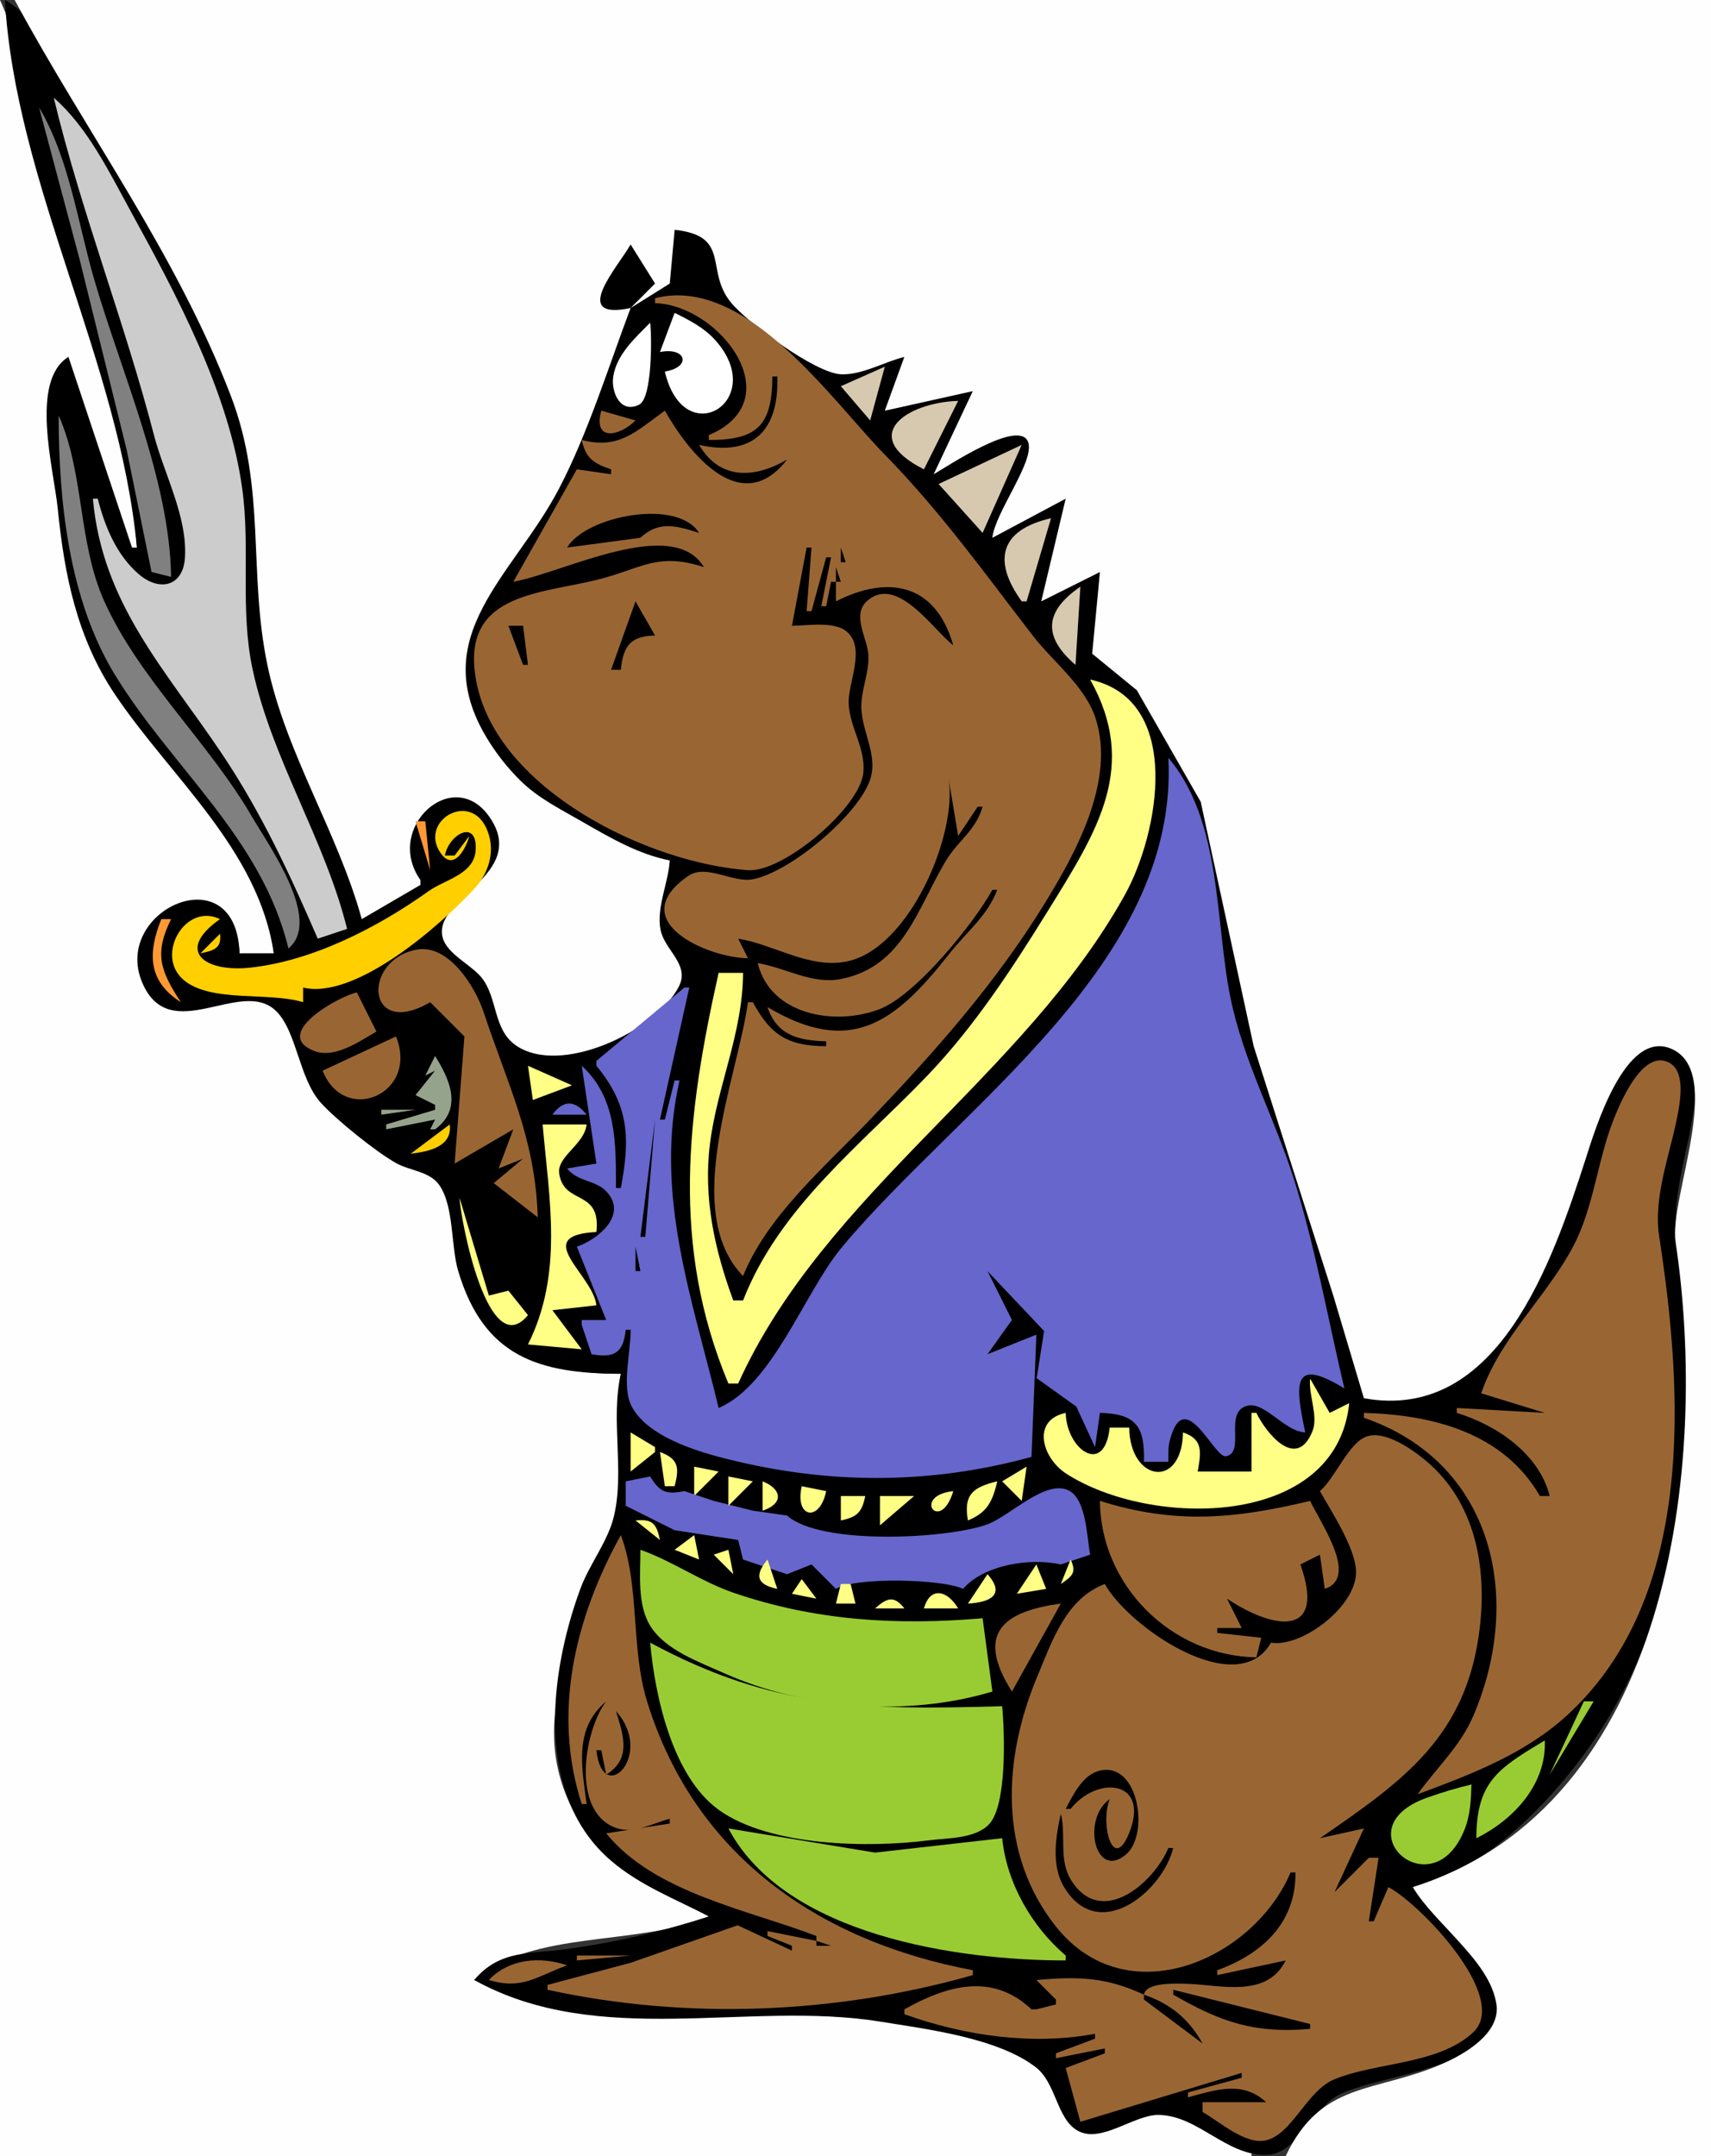
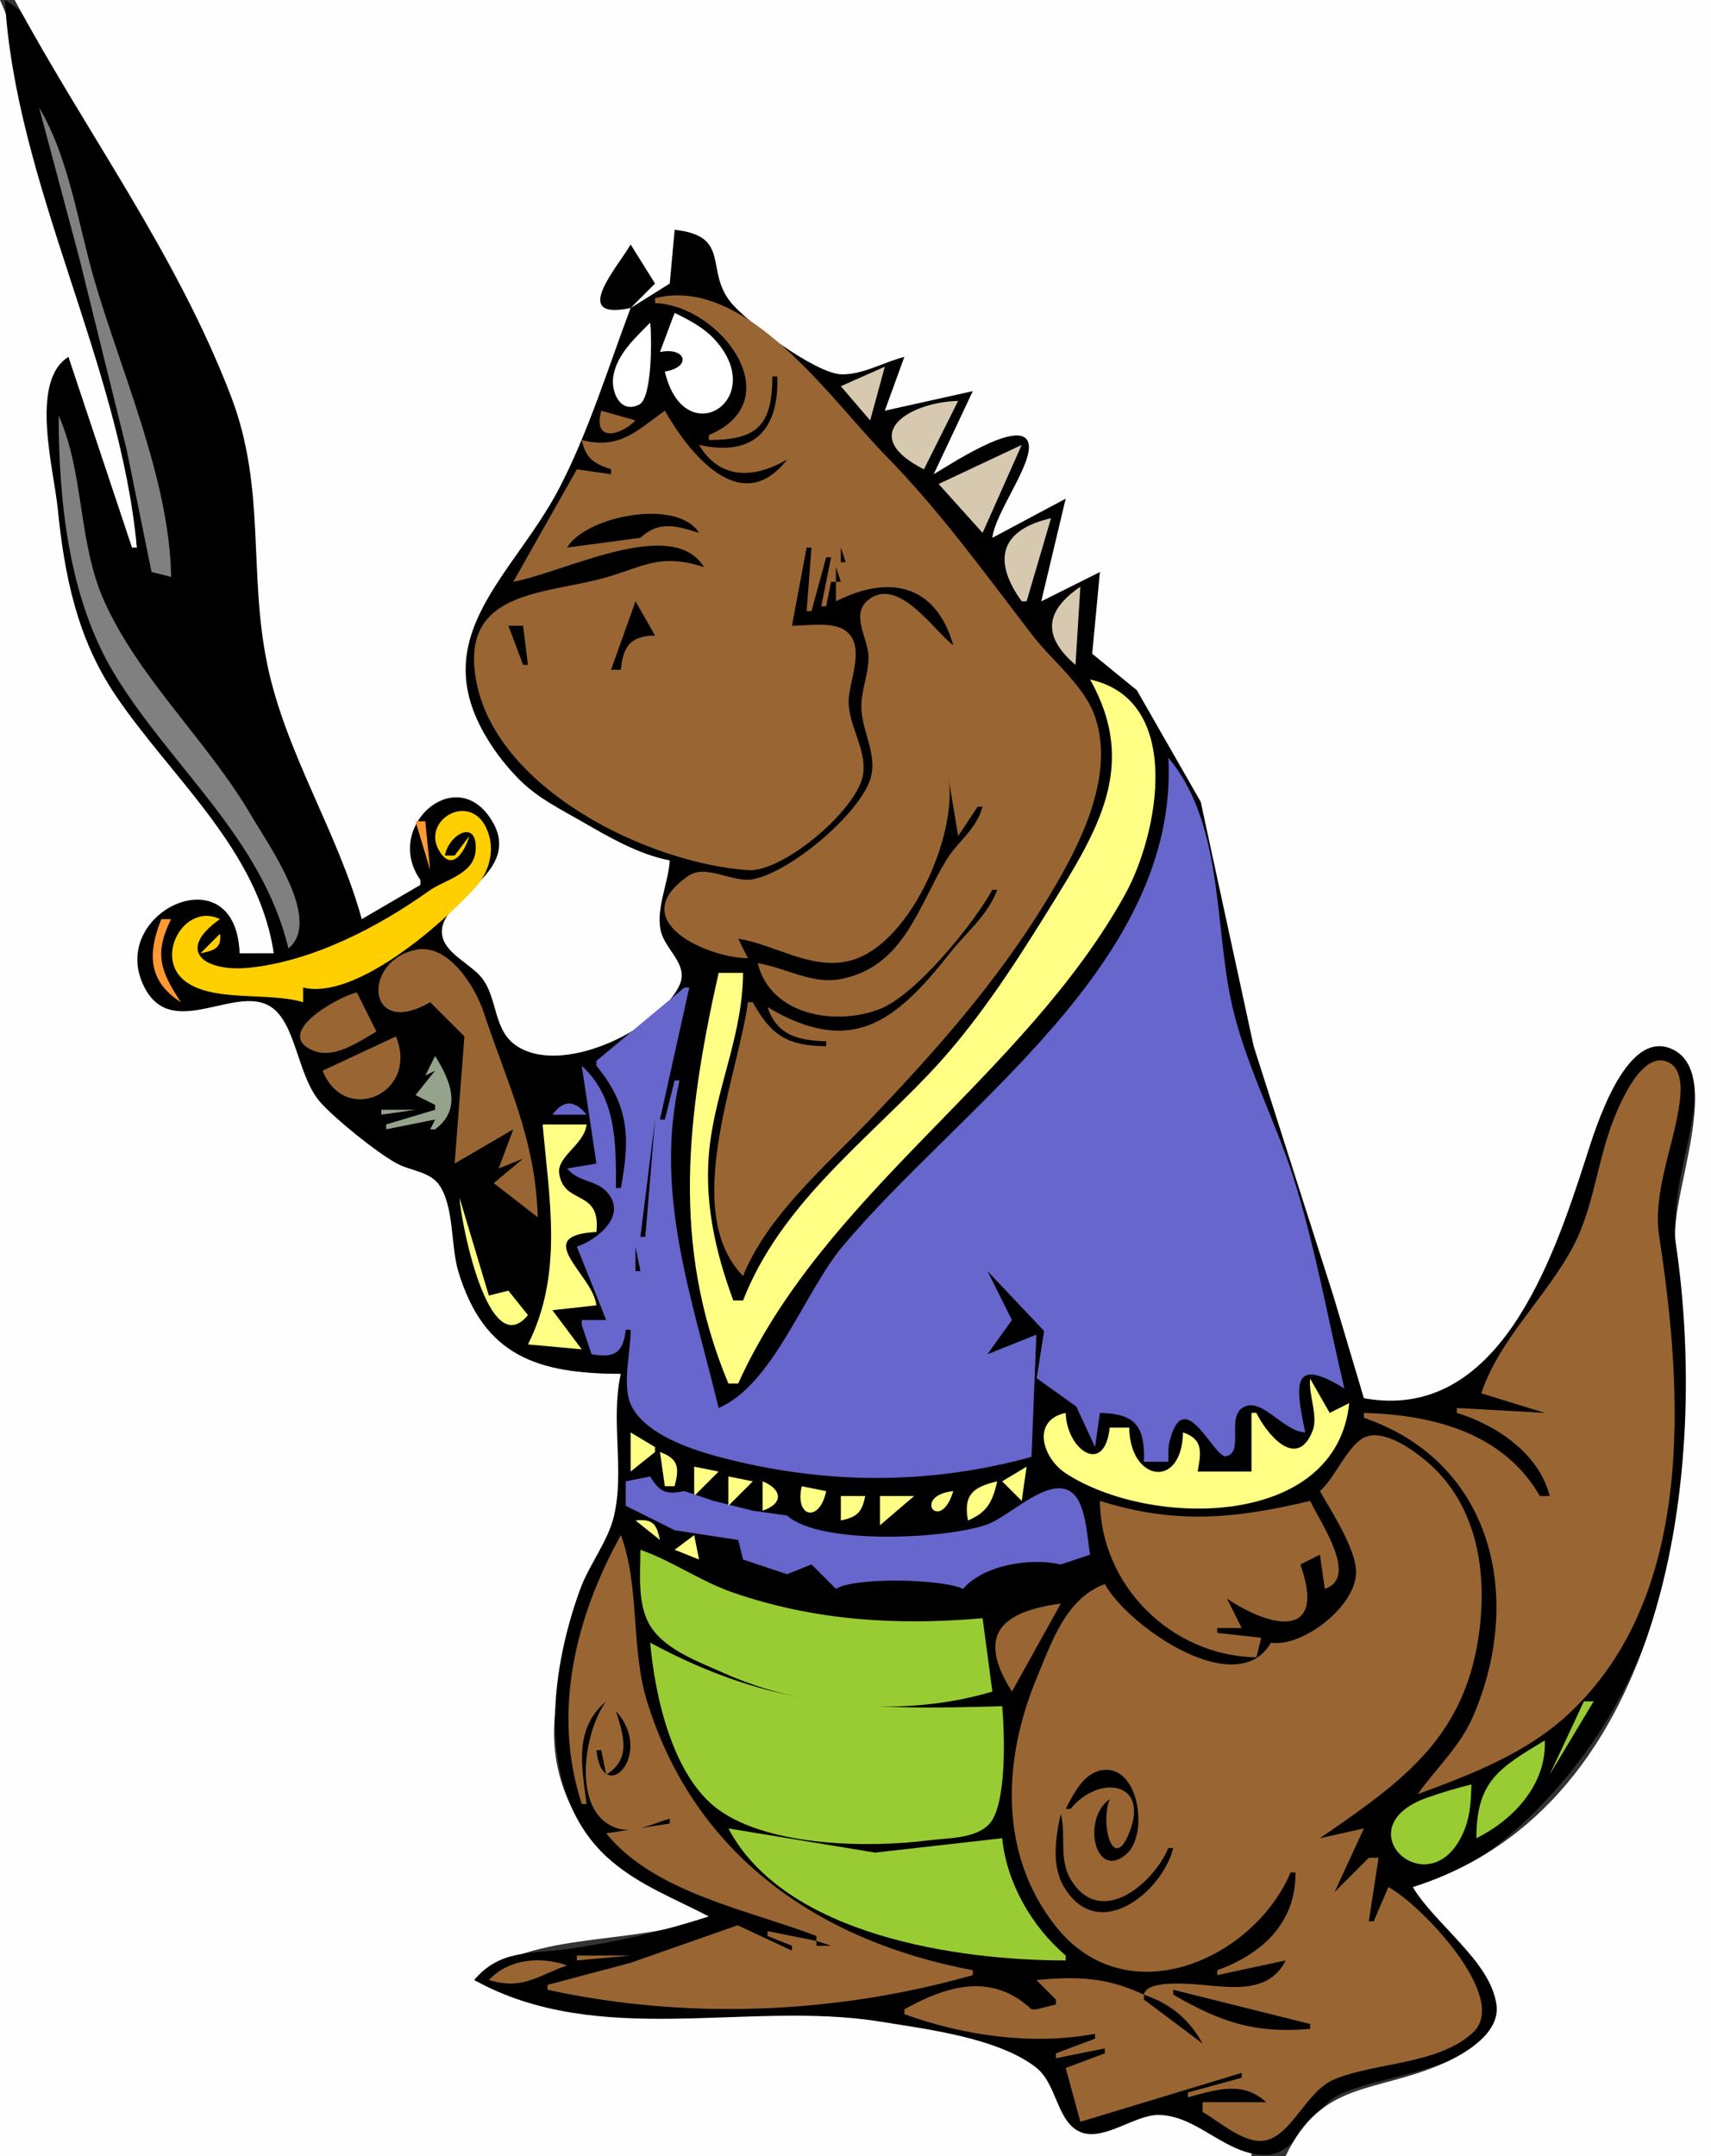
<svg xmlns="http://www.w3.org/2000/svg" width="350" height="441">
  <rect width="100%" height="100%" fill="#333333" stroke="none" />
  <path style="fill:#fefefe; stroke:none;" d="M0 0L0 441L256 441L256 440C249.916 438.095 244.444 432.908 238 432.385C232.652 431.951 226.111 437.777 221.205 435.623C216.614 433.608 216.649 426.03 212.73 422.827C205.29 416.747 189.331 414.475 180 413.293C151.827 409.725 124.438 416.369 97 405C109.054 394.584 130.29 398.21 145 392C135.722 385.35 124.162 382.533 118.045 371.804C105.696 350.143 120.976 331.2 125.618 311C127.83 301.375 125.216 290.827 127 281C109.965 280.965 98.921 276.349 93.735 259C92.284 254.145 93 245.667 89.861 241.689C87.912 239.221 83.691 239.027 81.09 237.411C76.793 234.742 69.986 229.125 66.384 225.6C61.259 220.584 61.372 211.359 57.171 206.717C50.049 198.848 34.964 214.705 29.099 199.989C23.692 186.421 47.816 175.568 49 195L56 195C54.023 173.875 35.479 158.421 24.168 141.997C15.995 130.129 13.213 117.067 11.807 103C10.921 94.14 6.635 79.621 14 73C14.759 86.036 21.033 100.536 27 112L28 112C26.655 87.269 16.739 60.735 10.001 37C6.564 24.895 5.218 11.5 0 0z" />
  <path style="fill:#000000; stroke:none;" d="M1 0C3.203 37.828 24.469 74.032 28 112L27 112L14 73C6.021 77.95 11.007 96.001 11.807 104C13.166 117.595 15.73 130.421 23.485 141.997C34.814 158.908 52.888 173.742 56 195L49 195C48.364 174.651 22.809 186.106 29.089 200.969C34.7 214.246 49.228 199.894 56.392 206.721C60.729 210.853 61.123 220.619 65.654 225.6C68.792 229.05 76.96 235.664 81.09 237.945C83.876 239.485 87.932 239.605 89.861 242.402C92.917 246.834 92.192 254.837 93.735 260C98.957 277.469 110.092 280.99 127 281C124.855 290.508 127.777 300.607 125.618 310C124.412 315.249 120.58 319.911 118.709 325C112.298 342.444 109.357 367.269 125.028 380.635C130.996 385.726 138.149 388.425 145 392C135.164 395.154 126.231 397.232 116 398.668C108.575 399.71 102.289 398.721 97 405C122.454 419.129 153.06 409.146 180 413.506C189.559 415.053 204.004 416.808 211.854 422.827C216.084 426.071 216.104 433.309 220.384 435.787C225.191 438.571 231.908 432.547 237 432.603C245.03 432.69 250.756 440.917 258.986 440.773C265.485 440.659 268.285 431.309 274.003 428.421C283.553 423.598 315.76 422.47 303.971 404C302.334 401.436 300.192 399.268 298.186 397C295.021 393.422 292.012 389.707 289 386C302.085 383.324 314.518 371.177 322.423 360.99C345.724 330.956 348.675 290.233 343.08 254C341.596 244.393 345.865 234.493 346.664 225C346.99 221.115 346.045 215.429 341.765 213.935C331.677 210.414 326.007 230.575 324.059 237C317.533 258.534 305.572 289.469 279 286L272.732 264L256.45 213L245.235 162L232.553 140.349L223.728 133.713L225 117L213 123L218 102L203 110C204.065 103.56 211.004 97.123 211.07 91.219C211.153 83.784 193.193 95.356 191 97L199 80L181 84L185 73C180.861 73.683 176.159 76.599 172 76.213C166.871 75.737 153.836 65.787 150.275 61.776C144.376 55.129 150.073 47.736 138 47L137 58L129 63L134 58L129 50C125.76 54.102 115.951 67.692 129 63C122.93 75.191 120.141 89.531 113.215 100.973C107.231 110.859 96.114 121.217 94.268 133C90.968 154.058 118.589 173.753 137 176C136.507 180.875 133.984 186.062 135.029 190.973C135.763 194.424 140.42 197.451 138.755 201.082C134.627 210.08 114.072 220.292 105.451 213.183C101.282 209.745 102.056 204.213 99.286 200.063C97.33 197.131 92.418 195.226 91.434 191.804C90.455 188.395 95.422 185.694 97.342 183.636C101.554 179.12 104.34 170.624 99.479 165.462C90.987 156.444 76.87 170.608 86 180L86 181L74 188C70.648 169.887 59.147 153.953 54.919 136C52.009 123.642 55.277 110.509 52.799 98C47.967 73.608 34.002 48.89 20.96 28C15.547 19.329 10.085 5.174 1 0z" />
  <path style="fill:#fefefe; stroke:none;" d="M3 0C17.709 27.276 36.004 51.744 47.229 81C54.477 99.892 50.746 117.045 54.693 136C58.462 154.1 69.108 170.222 74 188L86 181L86 180C78.472 169.351 92.718 156.356 100.155 167.147C108.279 178.934 88.356 183.752 90.562 191.804C91.5 195.23 96.474 197.344 98.588 200.063C101.811 204.205 100.873 210.528 105.451 213.775C114.59 220.257 134.23 210.891 138.87 201.786C141.173 197.266 135.942 194.374 135.118 190.186C134.229 185.674 136.734 180.568 137 176C130.521 174.713 124.677 171.288 119 168.017C114.601 165.481 110.096 163.273 106.443 159.664C103.824 157.077 101.514 154.148 99.611 151C86.953 130.062 104.996 117.823 114.33 99.99C120.25 88.68 124.427 75.158 129 63C116.391 65.661 126.448 54.517 129 50L134 58L129 63L137 58L138 47C149.627 48.273 144.154 55.197 149.439 61.776C152.849 66.02 166.751 76.312 172 76.557C176.291 76.758 180.873 74.024 185 73L181 84L199 80L191 97C193.505 95.591 208.63 85.396 210.333 90.483C211.651 94.42 203.536 104.801 203 110L218 102L213 123L225 117L223.416 133.713L232.553 141.188L245.614 164L256.45 214L272.732 265L279 286C306.356 290.967 317.554 258.191 324.375 237C326.253 231.164 332.369 210.603 341.765 214.474C353.054 219.124 341.401 245.071 342.747 254C349.599 299.458 341.772 369.254 289 386C293.515 393.584 304.821 401.072 306.108 409.997C306.963 415.921 299.577 420.177 295 422.166C281.159 428.181 270.35 425.565 263 441L350 441L350 0L3 0z" />
-   <path style="fill:#cccccc; stroke:none;" d="M11 20C16.572 43.236 25.477 65.806 31.497 89C33.562 96.952 38.331 105.614 37.839 113.996C37.484 120.052 32.559 121.069 28.336 117.407C23.827 113.497 21.41 107.644 20 102L19 102C20.919 123.496 33.852 137.002 45.291 154.027C53.465 166.192 59.218 178.654 65 192L71 190C66.474 171.727 55.666 155.387 51.69 137C49.029 124.701 51.253 112.319 49.557 100C46.839 80.247 36.096 60.29 26.622 43C22.303 35.118 17.856 25.949 11 20z" />
  <path style="fill:#808080; stroke:none;" d="M8 22L16.271 53L25.908 92L31 117L35 118C34.726 98.162 24.726 76.017 19.223 57C15.925 45.602 14.126 32.293 8 22z" />
  <path style="fill:#fefefe; stroke:none;" d="M138 56L144 58L138 56z" />
  <path style="fill:#996633; stroke:none;" d="M134 61L134 62C147.378 62.466 161.949 81.834 145 89L145 90C154.909 89.993 157.936 87.07 158 77L159 77C159.394 87.884 154.166 93.512 143 91C147.262 98.219 154.326 97.899 161 94C151.684 106.095 141.049 92.884 136 84C130.045 88.285 126.65 91.971 119 90C119.806 93.728 121.449 94.809 125 96L125 97L118 96L105 119C115.34 117.123 137.587 105.374 144 116C134.301 112.86 131.147 116.394 122 118.628C109.82 121.602 93.644 121.487 97.562 140C102.113 161.507 132.292 176.491 153 177.993C160.16 178.512 175.951 165.238 176.611 157.997C177.062 153.054 173.856 148.812 173.598 144C173.373 139.783 177.255 132.51 173.155 129.15C170.555 127.018 165.138 128 162 128L165 112L166 112L165 125L166 125L169 114L170 114L168 124L169 124L170 119L171 119L171 123C181.326 117.742 191.29 118.992 195 132C190.882 128.837 183.576 117.581 177.45 122.856C174.087 125.752 177.46 130.486 177.641 134C177.834 137.741 176.037 141.242 176.205 145C176.433 150.12 179.854 154.843 177.806 159.99C174.944 167.179 161.57 178.395 154 179.85C149.89 180.64 144.459 176.632 140.775 179.178C127.425 188.4 144.893 195.953 153 196L151 192C158.351 193.188 165.333 198.106 173 196.702C185.935 194.335 196.082 170.476 194 159L196 171L200 165L201 165C199.568 169.954 195.967 171.932 193.447 176.142C187.626 185.863 184.776 197.748 172 200.259C166.118 201.415 160.696 197.939 155 197C157.571 207.673 170.911 209.939 179.999 206.385C187.37 203.502 199.199 188.917 203 182L204 182C201.999 187.337 197.722 190.611 194.262 195.01C183.081 209.226 174.034 216.151 157 206C158.948 211.798 163.312 212.822 169 213L169 214C161.257 213.95 157.728 211.853 154 205L153 205C150.908 220.347 139.219 247.863 152 261C156.962 248.638 168.934 238.475 177.983 229C191.186 215.176 203.503 201.321 213.574 185C220.014 174.563 228.203 159.718 224.135 147C222.009 140.354 215.418 135.408 211.25 130C201.314 117.108 192.442 104.695 180.993 92.999C170.129 81.902 152.53 56.224 134 61z" />
  <path style="fill:#ffffff; stroke:none;" d="M138 64L135 72C140.416 70.939 141.518 75.107 136 76C139.931 92.792 157.35 81.86 146.297 69.558C144.03 67.035 140.994 65.465 138 64M133 66C129.935 69.128 126.179 72.435 125.448 76.996C124.95 80.103 126.862 84.75 130.767 82.752C133.416 81.398 133.351 69.056 133 66z" />
  <path style="fill:#d6c9b0; stroke:none;" d="M181 75L172 79L178 86L181 75M189 96L196 82C185.521 82.321 175.36 89.125 189 96z" />
  <path style="fill:#996633; stroke:none;" d="M123 84C121.239 90.31 126.633 89.348 130 86L123 84z" />
  <path style="fill:#808080; stroke:none;" d="M12 85C12.011 102.694 14.112 122.636 23.492 138C35.108 157.026 53.577 171.428 59 194C66.004 188.244 54.916 172.861 51.509 167C42.67 151.795 28.535 138.969 21.337 123C15.922 110.986 17.272 96.81 12 85z" />
  <path style="fill:#d6c9b0; stroke:none;" d="M192 99L201 109L209 91L192 99z" />
  <path style="fill:#000000; stroke:none;" d="M116 112L131 110C134.836 106.452 138.33 107.543 143 109C138.573 101.865 119.89 105.509 116 112z" />
  <path style="fill:#d6c9b0; stroke:none;" d="M209 123L210 123L215 106C204.332 108.434 203.116 114.87 209 123z" />
  <path style="fill:#000000; stroke:none;" d="M172 112L172 115L173 115L172 112M171 116L171 119L172 119L171 116z" />
  <path style="fill:#d6c9b0; stroke:none;" d="M221 120C213.808 124.938 213.116 130.084 220 136L221 120z" />
  <path style="fill:#000000; stroke:none;" d="M130 123L125 137L127 137C127.483 132.109 128.992 130.087 134 130L130 123M104 128L107 136L108 136L107 128L104 128z" />
  <path style="fill:#ffff85; stroke:none;" d="M223 139C232.932 156.747 224.561 169.834 214.555 186C207.255 197.795 199.451 209.811 189.842 219.864C176.009 234.337 159.489 246.851 152 266L150 266C146.191 255.715 143.844 245.033 145.224 234C146.723 222.018 151.929 211.418 152 199L147 199C140.553 227.8 137.142 254.653 149 283L151 283C168.615 243.973 209.451 220.265 230.124 183C237.023 170.565 242.186 143.223 223 139z" />
  <path style="fill:#6666cc; stroke:none;" d="M239 155C241.146 197.07 196.478 226.13 172.311 255C164.538 264.286 158.168 283.217 147 288C141.633 265.606 133.735 244.329 139 221L138 221L136 229L135 229L141 202L140 202L122 217L122 218C128.786 226.229 128.885 232.936 127 243L126 243C126 233.968 126.183 224.561 119 218L122 238L116 239C118.276 241.838 121.927 241.316 124.169 243.844C128.495 248.721 121.99 253.659 118 255L124 270L119 270L119 271L121 277C125.651 277.832 127.482 276.771 128 272L129 272C129.059 276.622 127.041 283.714 129.296 287.825C132.908 294.41 144.251 297.406 151 298.983C171.121 303.681 191.116 303.459 211 298L212 273L202 277L207 270L202 260L213.581 272.256L212.059 281.899L220.169 287.713L224 296L225 289C232.415 289.165 234.216 291.837 234 299L239 299C239.028 297.724 238.909 296.232 239.216 294.969C242.174 282.781 248.325 298.369 250.8 297.87C254.6 297.105 250.772 289.829 254.327 287.858C258.191 285.715 262.365 292.756 267 293C264.847 282.847 264.39 277.495 275 284C271.687 269.959 268.967 254.702 264.622 241C260.668 228.535 254.293 216.889 251.685 204C248.512 188.319 249.957 167.959 239 155z" />
  <path style="fill:#000000; stroke:none;" d="M193 158L194 159L193 158M201 163L202 164L201 163z" />
  <path style="fill:#ffcf00; stroke:none;" d="M96 171L93 175L91 175C91.889 170.458 97.786 167.442 97.29 174.004C96.922 178.872 90.969 179.923 87.695 182.263C77.333 189.666 63.92 196.597 51.059 197.937C41.889 198.893 35.743 194.513 45 188C37.947 184.581 31.742 195.254 37.412 200.31C42.899 205.201 55.04 202.813 62 205L62 202C72.694 204.583 90.286 189.188 97.227 181.553C99.781 178.744 101.102 174.749 100.074 171.015C97.3 160.929 85.344 167.662 90.15 174.514C92.876 178.401 95.414 173.317 96 171z" />
  <path style="fill:#ff9933; stroke:none;" d="M85 168L88 178L87 168L85 168M33 188C30.165 195.042 30.289 200.713 37 205C32.798 198.569 31.489 195.111 35 188L33 188z" />
  <path style="fill:#ffcf00; stroke:none;" d="M45 191L41 195C43.707 194.447 45.403 193.979 45 191z" />
  <path style="fill:#996633; stroke:none;" d="M88 205L95 212L93 238L105 231L102 239L107 237L101 242L110 249C109.542 232.907 103.792 221.744 98.92 207.001C97.23 201.887 91.739 192.896 85.059 194.273C73.961 196.562 74.936 212.603 88 205M77 211L73 203C69.476 203.704 55.429 211.463 64.22 214.949C68.447 216.626 73.513 213.005 77 211z" />
  <path style="fill:#ffcf00; stroke:none;" d="M84 210L89 215L84 210z" />
  <path style="fill:#996633; stroke:none;" d="M66 219C70.418 230.281 85.768 223.792 81 212L66 219z" />
  <path style="fill:#96a38c; stroke:none;" d="M89 216L87 220L89 219L85 224L89 226L89 227L79 230L79 231L89 229L88 231L89 231C94.537 226.905 92.243 221.124 89 216z" />
  <path style="fill:#996633; stroke:none;" d="M303 285L316 289L298 288L298 289C306.135 291.487 314.856 297.369 317 306L315 306C307.482 292.99 292.986 289.398 279 289L279 290C305.426 299.089 311.752 326.781 301.369 351C298.697 357.234 293.853 361.563 290 367C300.959 362.925 312.057 358.739 320.803 350.635C346.919 326.436 344.289 284.609 339.398 252.885C338.091 244.413 341.982 235.223 343.366 227C343.834 224.222 344.543 218.965 341.401 217.338C336.003 214.545 331.429 225.59 330.076 229C326.743 237.401 326.014 247.046 321.783 255C316.253 265.395 306.797 273.75 303 285z" />
-   <path style="fill:#ffff85; stroke:none;" d="M108 218L109 225L117 222L108 218z" />
  <path style="fill:#000000; stroke:none;" d="M87.667 223.333L88.333 223.667L87.667 223.333M89 225L90 226L89 225z" />
  <path style="fill:#6666cc; stroke:none;" d="M113 228L120 228C117.602 225.041 115.307 224.879 113 228z" />
  <path style="fill:#96a38c; stroke:none;" d="M78 227L78 228L85 227L78 227z" />
-   <path style="fill:#ffff85; stroke:none;" d="M110.333 227.667L110.667 228.333L110.333 227.667z" />
  <path style="fill:#000000; stroke:none;" d="M89 228L90 229L89 228z" />
  <path style="fill:#ffcf00; stroke:none;" d="M93 229L94 230L93 229z" />
  <path style="fill:#000000; stroke:none;" d="M134 229L131 253L132 253L134 229z" />
-   <path style="fill:#ffcf00; stroke:none;" d="M92 230L84 236C87.717 235.537 92.567 234.567 92 230z" />
  <path style="fill:#ffff85; stroke:none;" d="M111 230C112.348 245.428 115.268 260.467 108 275L119 276L113 268L122 267C121.301 260.677 108.406 252.695 122 252C122.972 243.105 115.366 246.629 114.392 240.046C113.874 236.541 119.54 234.132 120 230L111 230M94 245C94.256 249.83 99.883 278.874 108 269L104 264L100 265L94 245z" />
  <path style="fill:#000000; stroke:none;" d="M130 255L130 260L131 260L130 255M129 265L130 266L129 265z" />
  <path style="fill:#ffff85; stroke:none;" d="M268 282C267.628 285.345 269.722 289.65 268.483 292.729C265.155 300.996 258.896 292.939 257 289L256 289L256 301L245 301C245.683 297.085 246.184 294.393 242 293C241.738 304.778 231.094 303.016 231 292L227 292C225.937 302.026 218.167 296.509 218 289C210.945 290.498 213.154 298.222 218.098 301.422C235.288 312.547 273.343 312.777 276 287L272 289L268 282M129 293L129 301L134 297L134 296L129 293z" />
  <path style="fill:#996633; stroke:none;" d="M270 305C272.348 309.147 277.057 316.368 277.386 321.104C277.886 328.293 266.396 337.054 260 336C253.044 348.078 230.807 332.746 226 324C218.057 327.001 215.218 335.67 212.155 343C205.163 359.726 204.165 379.076 215.922 393.969C230.482 412.413 256.453 400.791 264 383L265 383C265.132 393.273 258.217 399.675 249 403L249 404L263 401C259.137 408.744 249.817 406.029 243 405.787C240.367 405.694 234.431 405.464 234 408C226.163 404.354 220.429 404.265 212 405L216 409L216 410L212 411L211 411C202.957 403.431 193.716 406.116 185 411L185 412C197.471 416.48 211.382 418.38 224 416L224 417L216 420L216 421L226 419L226 420L218 423L221 434L254 424L254 425L243 428L243 429C248.741 427.457 254.213 425.534 259 430L246 430L246 432C249.445 433.94 254.646 438.692 258.855 437.813C264.329 436.67 267.226 427.663 273 425.297C281.596 421.776 294.28 422.323 301.351 415.703C308.98 408.56 290.331 389.274 284 386L281 393L280 393L282 380L280 380L273 387L279 374L270 376C287.112 364.219 300.063 355.188 302.692 333C304.173 320.496 301.789 307.258 291.691 298.802C288.968 296.522 283.315 292.467 279.49 293.86C275.828 295.194 273.146 302.315 270 305z" />
  <path style="fill:#ffff85; stroke:none;" d="M135 297L136 304L138 304C138.986 300.204 138.829 298.42 135 297M142 300L142 306L147 301L142 300M210 300L205 303L209 307L210 300z" />
  <path style="fill:#6666cc; stroke:none;" d="M128 303L128 308L138 313L151 315L152 319L161 322L166 320L171 325C174.902 322.533 192.894 322.969 197 325C201.274 320.052 210.765 318.596 217 320L223 318C222.307 314.449 222.261 306.691 218.602 304.859C213.886 302.498 206.367 310.255 201.885 311.837C193.466 314.811 167.804 316.089 161 310L154 309L146 307L140 305C136.294 305.724 134.962 305.263 133 302L128 303z" />
  <path style="fill:#ffff85; stroke:none;" d="M149 302L149 308L154 303L149 302M156 303L156 309C160.302 307.581 160.035 304.625 156 303M198 311C201.991 309.357 203.032 307.104 204 303C199.011 304.185 197.056 305.717 198 311M164 304C162.516 310.551 167.711 311.437 169 305L164 304M195 305C186.391 305.934 192.342 313.862 195 305M172 306L172 311C175.363 310.297 176.297 309.363 177 306L172 306M180 306L180 312L187 306L180 306z" />
  <path style="fill:#996633; stroke:none;" d="M225 307C225.101 324.117 239.463 338.714 257 339L258 335L249 334L249 333L254 333L251 327C260.774 333.52 271.301 334.886 266 320L270 318L271 325C277.996 322.653 270.162 311.604 268 307C252.623 310.685 240.409 311.851 225 307z" />
  <path style="fill:#ffff85; stroke:none;" d="M130 311L135 315C134.292 311.633 133.473 310.673 130 311z" />
  <path style="fill:#996633; stroke:none;" d="M127 314C117.715 330.788 112.896 350.185 119 369L120 369C118.984 361.218 117.375 353.594 124 348C119.57 353.78 116.619 370.605 126.091 373.921C129.584 375.144 133.662 372.942 137 372L137 373L124 375C133.854 387.17 152.984 390.62 167 396L167 397L157 395L157 396L162 398L162 399L150.885 393.808L128.99 401.487L112 406L112 407C140.69 413.248 171.151 411.917 199 404L199 403C167.493 397.094 142.058 379.465 132.358 348C128.989 337.073 130.918 324.461 127 314z" />
  <path style="fill:#ffff85; stroke:none;" d="M138 317L143 319L142 314L138 317z" />
  <path style="fill:#99cc33; stroke:none;" d="M131 317C131.001 321.979 130.295 328.273 133.09 332.681C136.158 337.518 142.995 339.943 148 342.189C164.611 349.642 185.558 351.242 203 346L201 331C183.545 332.523 166.717 331.525 150 325.774C143.36 323.489 137.578 319.314 131 317z" />
-   <path style="fill:#ffff85; stroke:none;" d="M146 318L150 322L149 317L146 318M157 319C154.279 322.256 154.797 324.111 159 325L157 319M219 319L217 324C219.35 322.394 220.28 321.649 219 319M208 326L214 325L212 320L208 326M223 321L224 322L223 321M202 322L198 328C202.518 327.766 205.759 326.221 202 322M164 323L162 326L167 327L164 323M172 324L171 328L175 328L174 324L172 324M189 329L196 329C193.892 325.396 190.318 324.31 189 329M179 329L185 329C182.875 326.285 181.448 326.811 179 329z" />
  <path style="fill:#996633; stroke:none;" d="M207 346L217 328C204.989 329.637 199.542 334.216 207 346z" />
  <path style="fill:#99cc33; stroke:none;" d="M133 336C133.98 346.971 137.568 363.413 147.064 370.225C157.498 377.71 177.769 378.006 190 376.429C193.792 375.94 199.408 376.146 202.283 373.182C206.05 369.299 205.492 354.249 205 349C177.155 349.794 158.332 349.646 133 336M326 347L327 348L326 347M324 348L317 363L326 348L324 348z" />
  <path style="fill:#000000; stroke:none;" d="M126 350C127.585 355.071 129.164 359.794 124 363L123 358L122 358C123.244 369.799 134.036 358.911 126 350M321 350L322 351L321 350M320 351L321 352L320 351z" />
  <path style="fill:#99cc33; stroke:none;" d="M316 356C306.555 361.678 302.024 364.362 302 376C309.551 372.269 316.393 365.002 316 356z" />
  <path style="fill:#000000; stroke:none;" d="M218 370L219 370C224.634 363 235.266 364.221 230.993 374.895C227.657 383.228 225 372.975 227 368C221.19 372.08 224.021 384.77 230.398 379.268C235.092 375.219 232.983 360.48 225.107 362.142C221.532 362.897 219.513 367.098 218 370z" />
  <path style="fill:#99cc33; stroke:none;" d="M316 363L317 364L316 363M301 365C297.946 365.732 294.965 366.636 292 367.677C274.131 373.954 293.147 391.022 299.675 373.997C300.781 371.114 300.911 368.044 301 365z" />
  <path style="fill:#000000; stroke:none;" d="M217 371C215.96 375.612 215.039 381.444 217.54 385.772C224.471 397.768 237.709 387.133 240 378L239 378C236.071 385.038 225.427 394.375 219.226 384.762C216.431 380.431 218.168 375.585 217 371z" />
  <path style="fill:#99cc33; stroke:none;" d="M149 374C160.639 395.942 196.066 401 218 401L218 400C211.039 394.053 205.946 385.178 205 376L179 378.941L149 374z" />
  <path style="fill:#000000; stroke:none;" d="M271.667 387.333L272.333 387.667L271.667 387.333M167 397L167 398L170 398L167 397z" />
  <path style="fill:#996633; stroke:none;" d="M118 400L118 401L129 400L118 400M100 405C106.805 407.071 109.769 404.263 116 402C110.427 400.1 104.114 400.669 100 405z" />
  <path style="fill:#000000; stroke:none;" d="M240 407L240 408C249.851 413.686 256.712 415.984 268 415L268 414L240 407M234 408L234 409L246 418C243.207 412.961 239.444 409.869 234 408M216 410L217 411L216 410z" />
</svg>